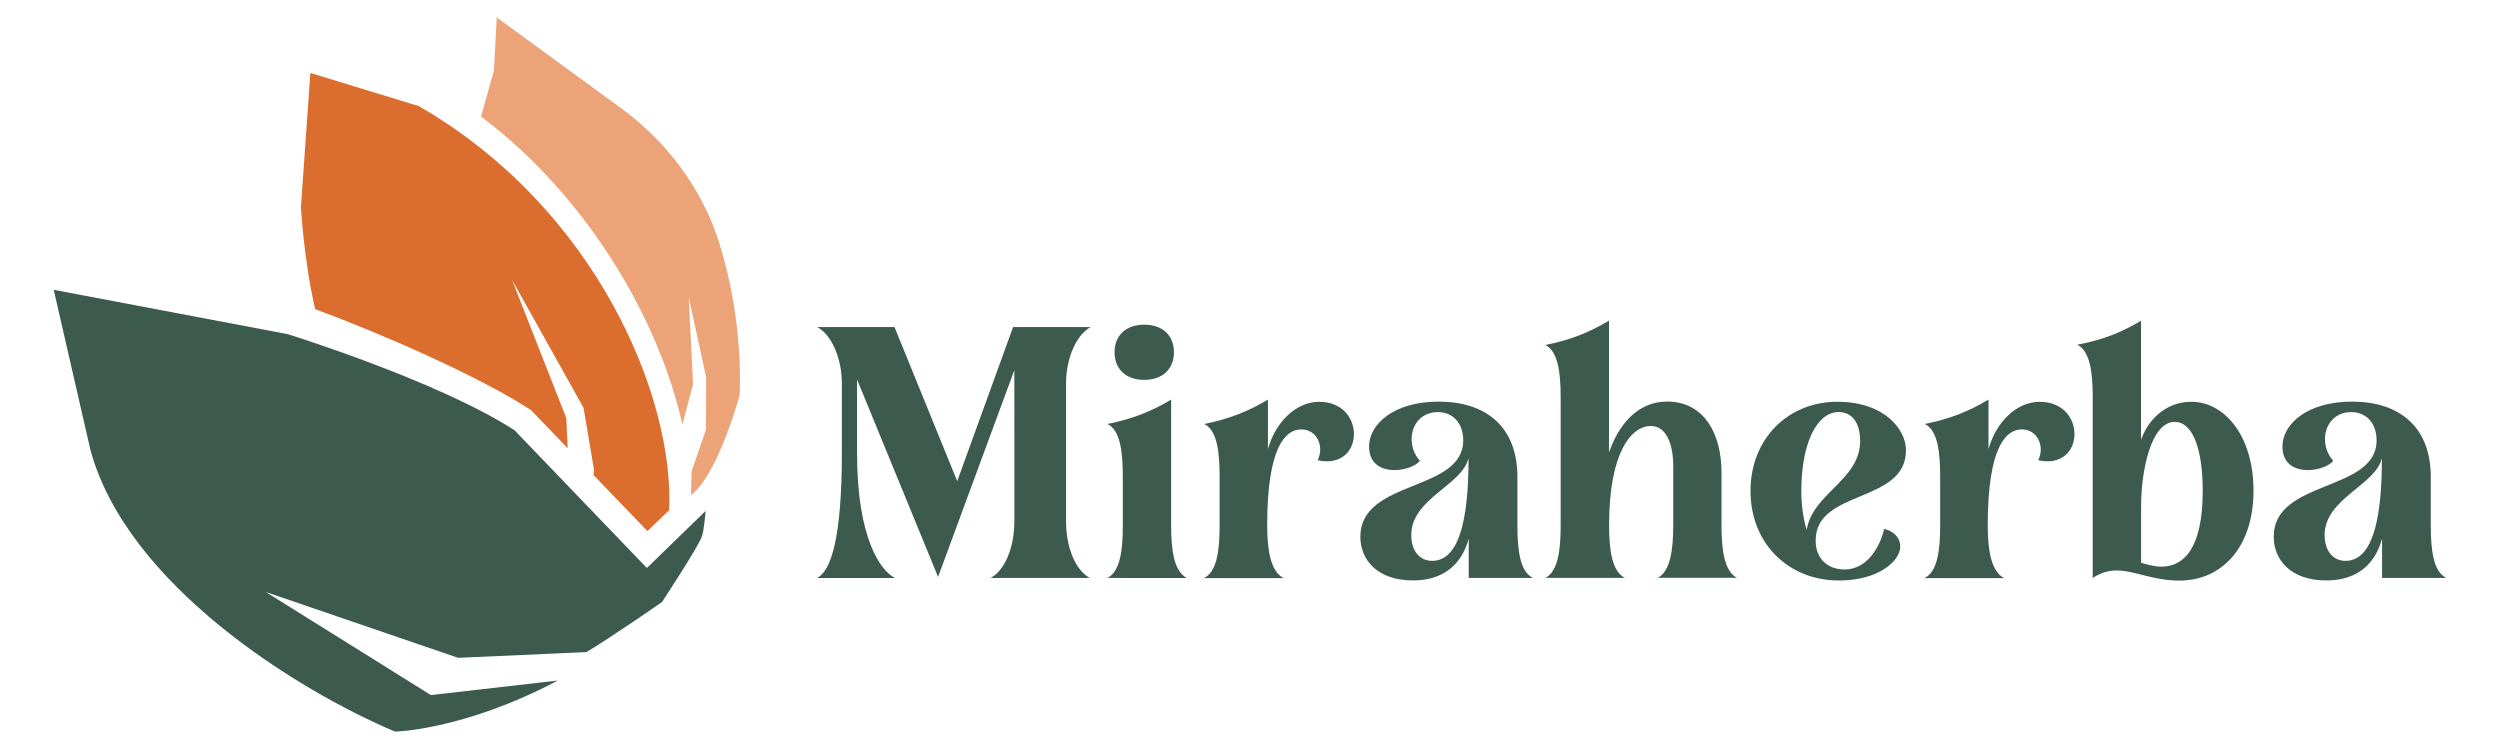
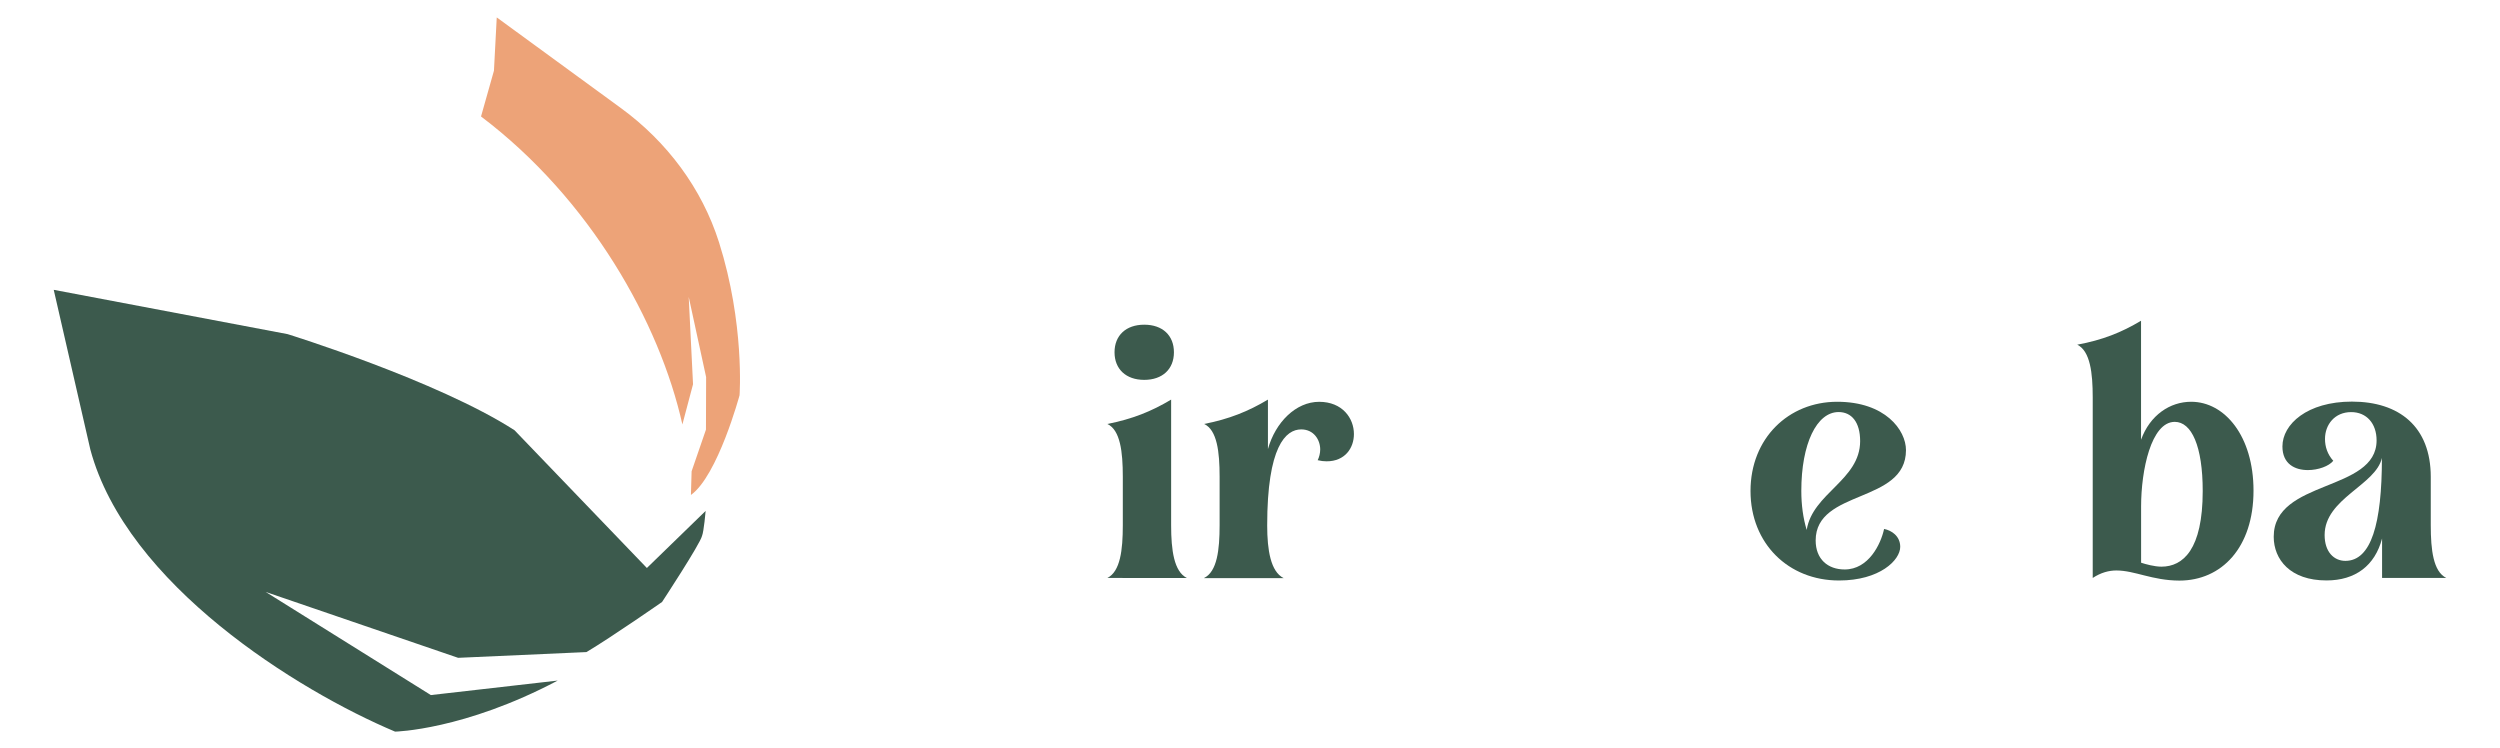
<svg xmlns="http://www.w3.org/2000/svg" version="1.1" id="Ebene_1" x="0px" y="0px" width="214" height="64" viewBox="0 0 453.54 141.73" style="enable-background:new 0 0 453.54 141.73;" xml:space="preserve">
  <style type="text/css">
	.st0{fill:#3C5A4D;}
	.st1{fill:#DB6E2F;}
	.st2{fill:#EDA378;}
</style>
  <g>
    <g>
-       <path class="st0" d="M144.71,109.56c2.58-1.3,4.69-7.34,4.69-23.71V72.67c0-4.96-2.11-9.38-4.69-10.67h14.67l11.89,29.21    L181.86,62h14.73c-2.58,1.3-4.69,5.71-4.69,10.67v26.22c0,4.96,1.9,9.38,4.54,10.67h-18.88c2.66-1.3,4.54-5.71,4.54-10.67V70.16    l-14.46,39.2l-15.36-37.42v13.92c0,16.37,4.54,22.41,7.2,23.71H144.71z" />
      <path class="st0" d="M199.73,109.56c2.45-1.22,2.93-5.3,2.93-9.98v-9.23c0-4.69-0.48-8.83-2.93-9.98    c4.75-0.94,8.35-2.38,12.09-4.62v23.84c0,4.69,0.54,8.77,2.99,9.98L199.73,109.56L199.73,109.56z M201.09,66.78    c0-3.2,2.18-5.23,5.63-5.23c3.47,0,5.63,2.03,5.63,5.23s-2.18,5.23-5.63,5.23C203.26,72.01,201.09,69.96,201.09,66.78z" />
      <path class="st0" d="M218.08,109.56c2.45-1.22,2.93-5.3,2.93-9.98v-9.23c0-4.69-0.48-8.83-2.93-9.98    c4.75-0.94,8.35-2.38,12.09-4.62v9.38c1.42-5.09,5.3-8.96,9.71-8.96c4.42,0,6.59,3.12,6.59,6.11c0,2.66-1.7,5.17-5.17,5.17    c-0.54,0-1.09-0.06-1.7-0.21c0.27-0.54,0.48-1.3,0.48-2.03c0-1.84-1.22-3.81-3.6-3.81c-2.93,0-6.45,3.2-6.45,18.21    c0,4.69,0.67,8.77,3.12,9.98h-15.09V109.56z" />
-       <path class="st0" d="M247.69,101.75c0-10.94,19.5-8.43,19.5-18.27c0-3.2-1.9-5.36-4.82-5.36c-3.12,0-4.96,2.38-4.96,5.09    c0,1.49,0.48,2.93,1.57,4.14c-0.82,1.02-2.85,1.76-4.82,1.76c-2.45,0-4.82-1.15-4.82-4.48c0-4.21,4.69-8.5,13.18-8.5    c8.96,0,14.94,4.75,14.94,14.27v9.17c0,4.69,0.48,8.77,2.93,9.98h-12.16v-7.47c-1.36,5.17-5.09,7.95-10.53,7.95    C250.81,110.04,247.69,106.04,247.69,101.75z M268.2,86.81c-1.15,5.17-10.86,7.68-10.86,14.61c0,3.2,1.76,4.9,3.94,4.9    C266.17,106.31,268.2,99.31,268.2,86.81z" />
-       <path class="st0" d="M282.73,109.56c2.45-1.22,2.93-5.3,2.93-9.98V75.32c0-4.62-0.48-8.77-2.93-9.92    c4.75-0.94,8.35-2.38,12.09-4.62v24.99c1.84-5.3,5.44-9.65,11.01-9.65c7.07,0,10.32,6.18,10.32,13.45v9.98    c0,4.69,0.54,8.77,2.93,9.98h-15.01c2.38-1.22,2.93-5.3,2.93-9.98V88.43c0-4.42-1.36-7.68-4.27-7.68c-3.54,0-7.89,4.75-7.89,18.81    c0,4.69,0.54,8.77,2.99,9.98h-15.1V109.56z" />
      <path class="st0" d="M321.65,93.07c0-9.98,7.2-16.91,16.43-16.91c9.1,0,13.04,5.36,13.04,9.17c0,10.19-17.12,7.34-17.12,17.12    c0,3.54,2.3,5.5,5.5,5.5c4.54,0,6.86-4.82,7.47-7.68c1.42,0.27,3.06,1.36,3.06,3.39c0,2.51-3.87,6.38-11.61,6.38    C328.85,110.04,321.65,103.05,321.65,93.07z M342.43,83.61c0-3.6-1.63-5.5-4.08-5.5c-4.14,0-7.07,5.98-7.07,14.94    c0,2.66,0.34,5.17,1.02,7.41C333.41,93.47,342.43,91.02,342.43,83.61z" />
-       <path class="st0" d="M354.67,109.56c2.45-1.22,2.93-5.3,2.93-9.98v-9.23c0-4.69-0.48-8.83-2.93-9.98    c4.75-0.94,8.35-2.38,12.09-4.62v9.38c1.42-5.09,5.3-8.96,9.71-8.96s6.59,3.12,6.59,6.11c0,2.66-1.7,5.17-5.17,5.17    c-0.54,0-1.09-0.06-1.7-0.21c0.27-0.54,0.48-1.3,0.48-2.03c0-1.84-1.22-3.81-3.6-3.81c-2.93,0-6.45,3.2-6.45,18.21    c0,4.69,0.67,8.77,3.12,9.98h-15.09V109.56z" />
      <path class="st0" d="M391,108.14c-1.42,0-2.93,0.4-4.48,1.42V75.32c0-4.62-0.48-8.77-2.93-9.98c4.75-0.88,8.35-2.3,12.09-4.54    v22.56c1.7-4.69,5.5-7.2,9.5-7.2c6.38,0,11.82,6.53,11.82,16.85c0,10.8-6.05,17.05-14.06,17.05    C397.8,110.04,394.48,108.14,391,108.14z M407.37,93.07c0-8.5-2.11-13.1-5.3-13.1c-4.48,0-6.38,9.17-6.38,16.03v10.67    c0.82,0.27,2.51,0.75,3.87,0.75C403.64,107.4,407.37,104.2,407.37,93.07z" />
      <path class="st0" d="M420.83,101.75c0-10.94,19.5-8.43,19.5-18.27c0-3.2-1.9-5.36-4.82-5.36c-3.12,0-4.96,2.38-4.96,5.09    c0,1.49,0.48,2.93,1.57,4.14c-0.82,1.02-2.85,1.76-4.82,1.76c-2.45,0-4.82-1.15-4.82-4.48c0-4.21,4.69-8.5,13.18-8.5    c8.96,0,14.94,4.75,14.94,14.27v9.17c0,4.69,0.48,8.77,2.93,9.98h-12.16v-7.47c-1.36,5.17-5.09,7.95-10.53,7.95    C423.95,110.04,420.83,106.04,420.83,101.75z M441.34,86.81c-1.15,5.17-10.86,7.68-10.86,14.61c0,3.2,1.76,4.9,3.94,4.9    C439.3,106.31,441.34,99.31,441.34,86.81z" />
    </g>
    <g>
-       <path class="st1" d="M90.01,77.45l0.48,0.3l6.94,7.22l-0.26-5.71L86.86,53.02l13.58,24.3l1.95,11.58l-0.05,1.17l10.21,10.62    l4.11-3.98c0-0.02,0-0.03,0-0.05c1.02-20.89-13.42-56.89-47.44-76.54l-20.57-6.29l-1.79,25.41c0,0,0.53,9.95,2.7,19.37    C62.14,63.23,80.46,71.29,90.01,77.45z" />
      <path class="st0" d="M87.35,81.56c-14.62-9.42-43.02-18.22-43.02-18.22L0,54.94l6.94,30.27c6.86,25.58,39.29,45.69,57.77,53.48    c0,0,13.04-0.27,30.83-9.68l-24.05,2.75l-31.31-19.55l36.48,12.49l24.33-1.09c4.98-2.98,14.33-9.5,14.33-9.5    s7.23-11.01,7.57-12.51c0.35-0.82,0.69-4.75,0.69-4.75l-11.14,10.82L87.35,81.56z" />
      <path class="st2" d="M120.79,93.83c5.1-3.66,9.22-18.91,9.22-18.91s0.99-13.55-3.89-28.97c-3.25-10.26-9.89-19.1-18.57-25.44    L83.98,3.3l-0.53,10.1L81,22.08c20.69,15.63,33.87,39.08,38.17,58.38l2.02-7.62l-0.82-16.56l3.3,15.21l-0.03,9.95l-2.72,7.9    L120.79,93.83z" />
    </g>
  </g>
</svg>